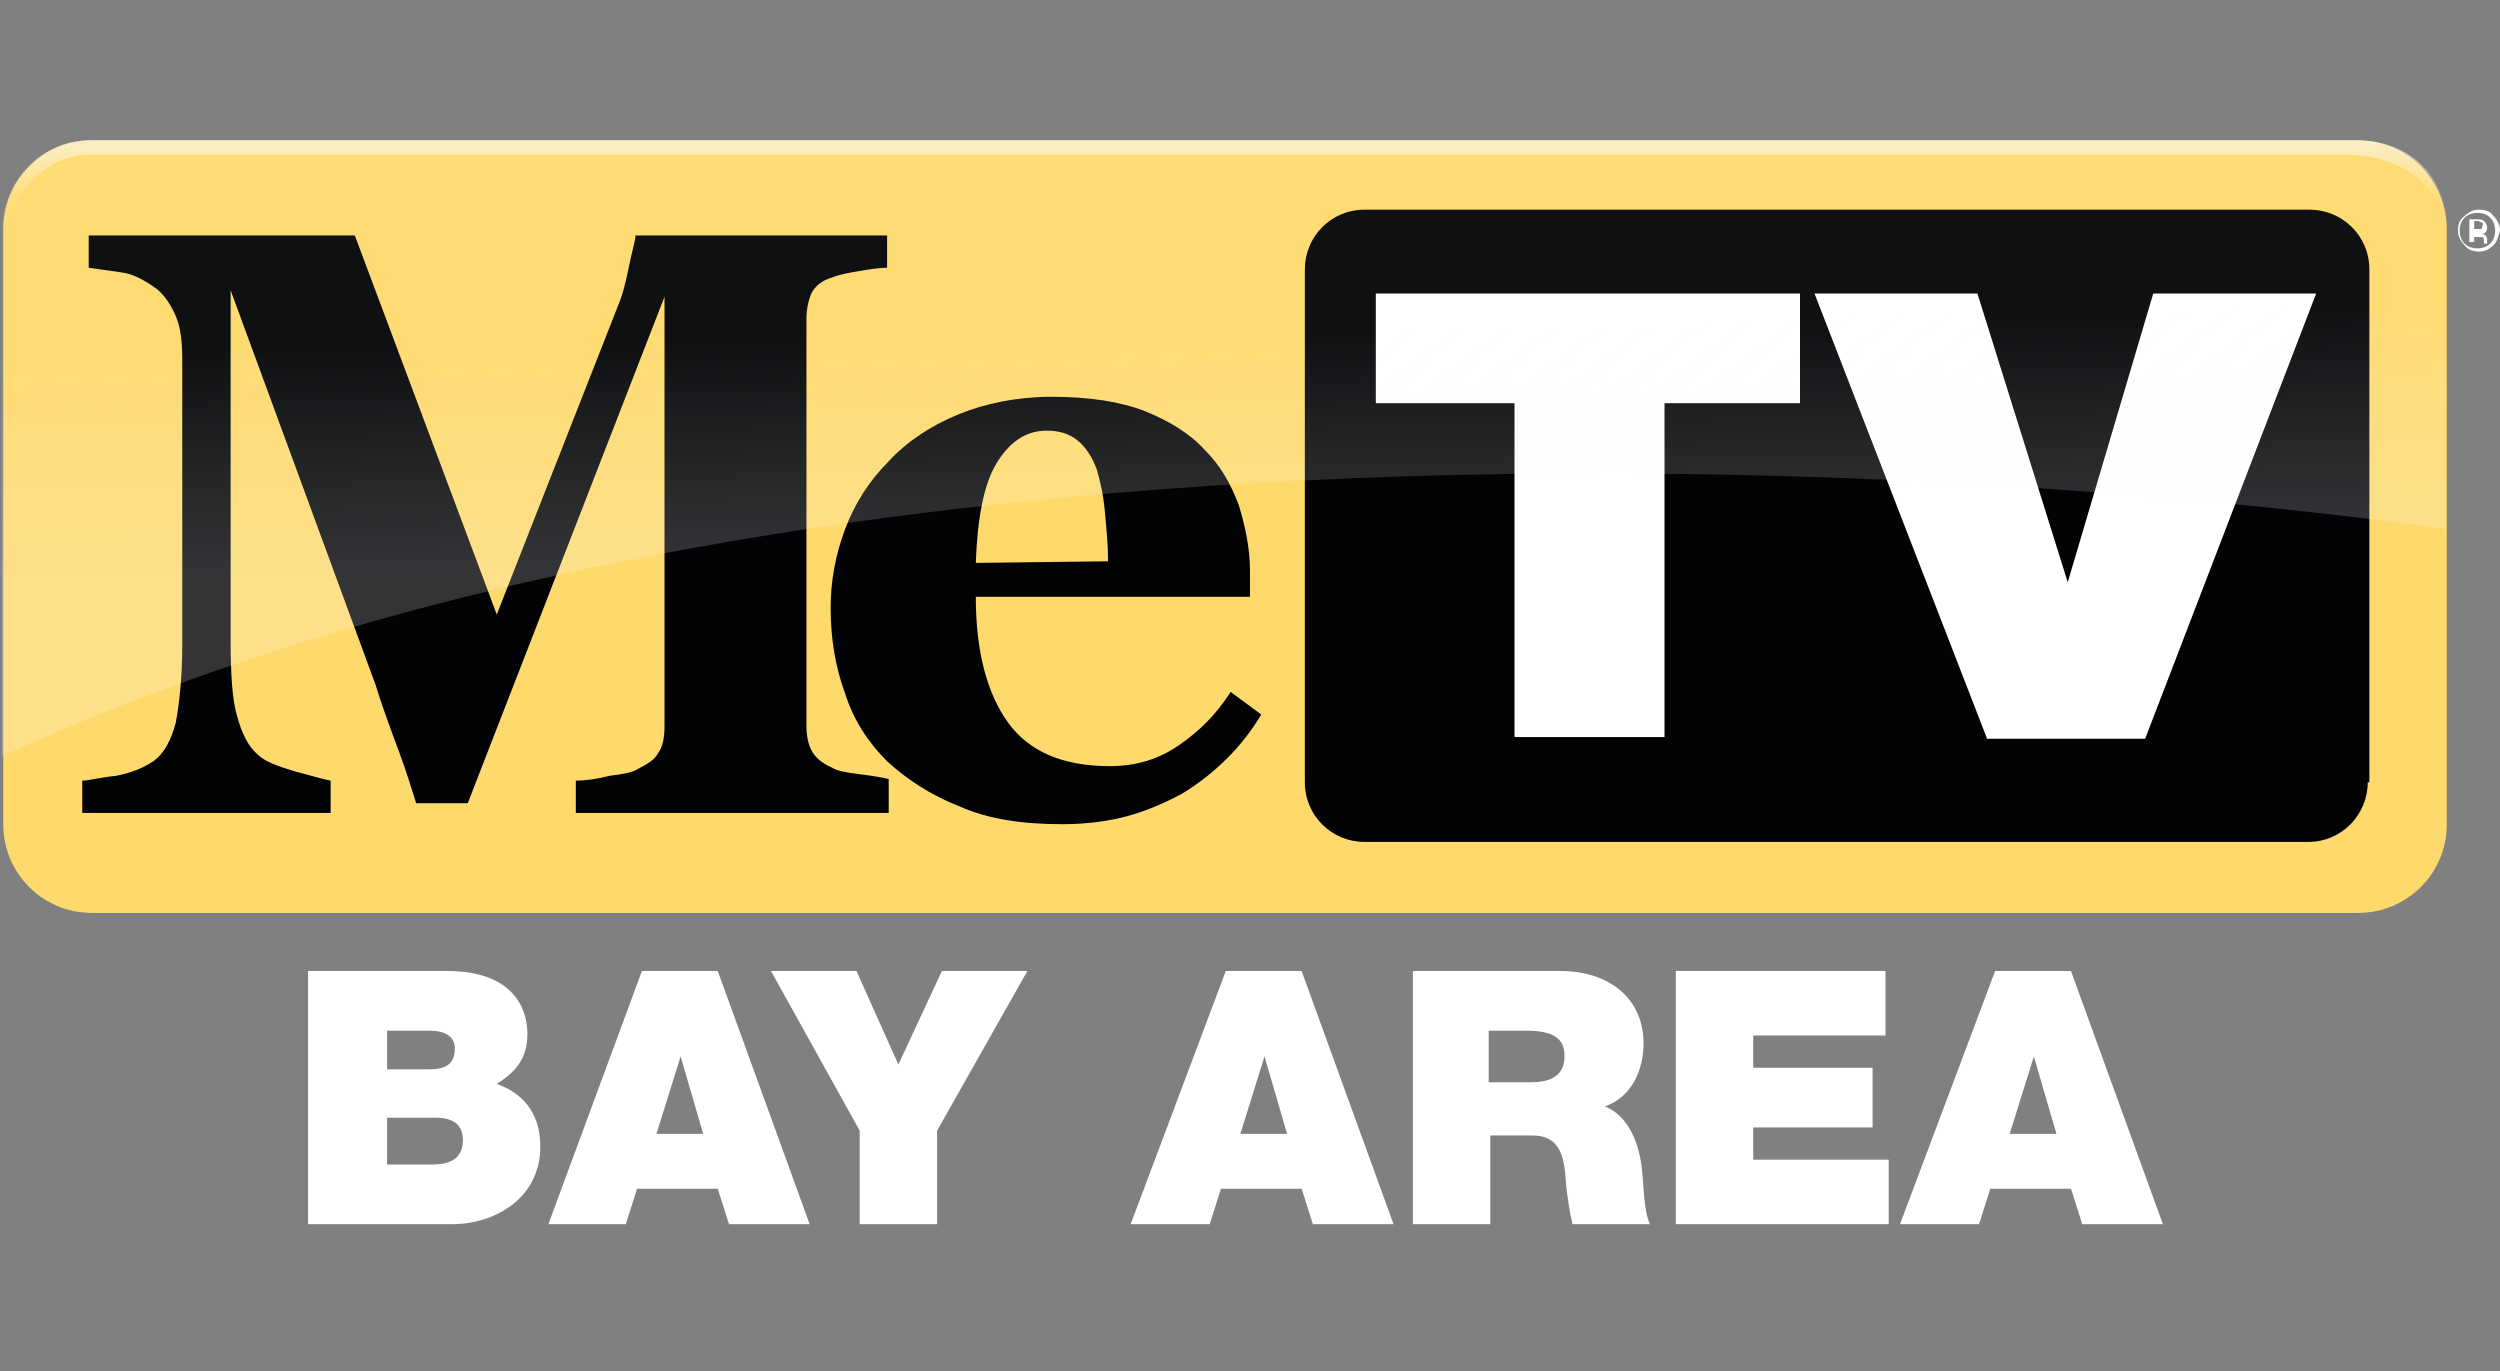
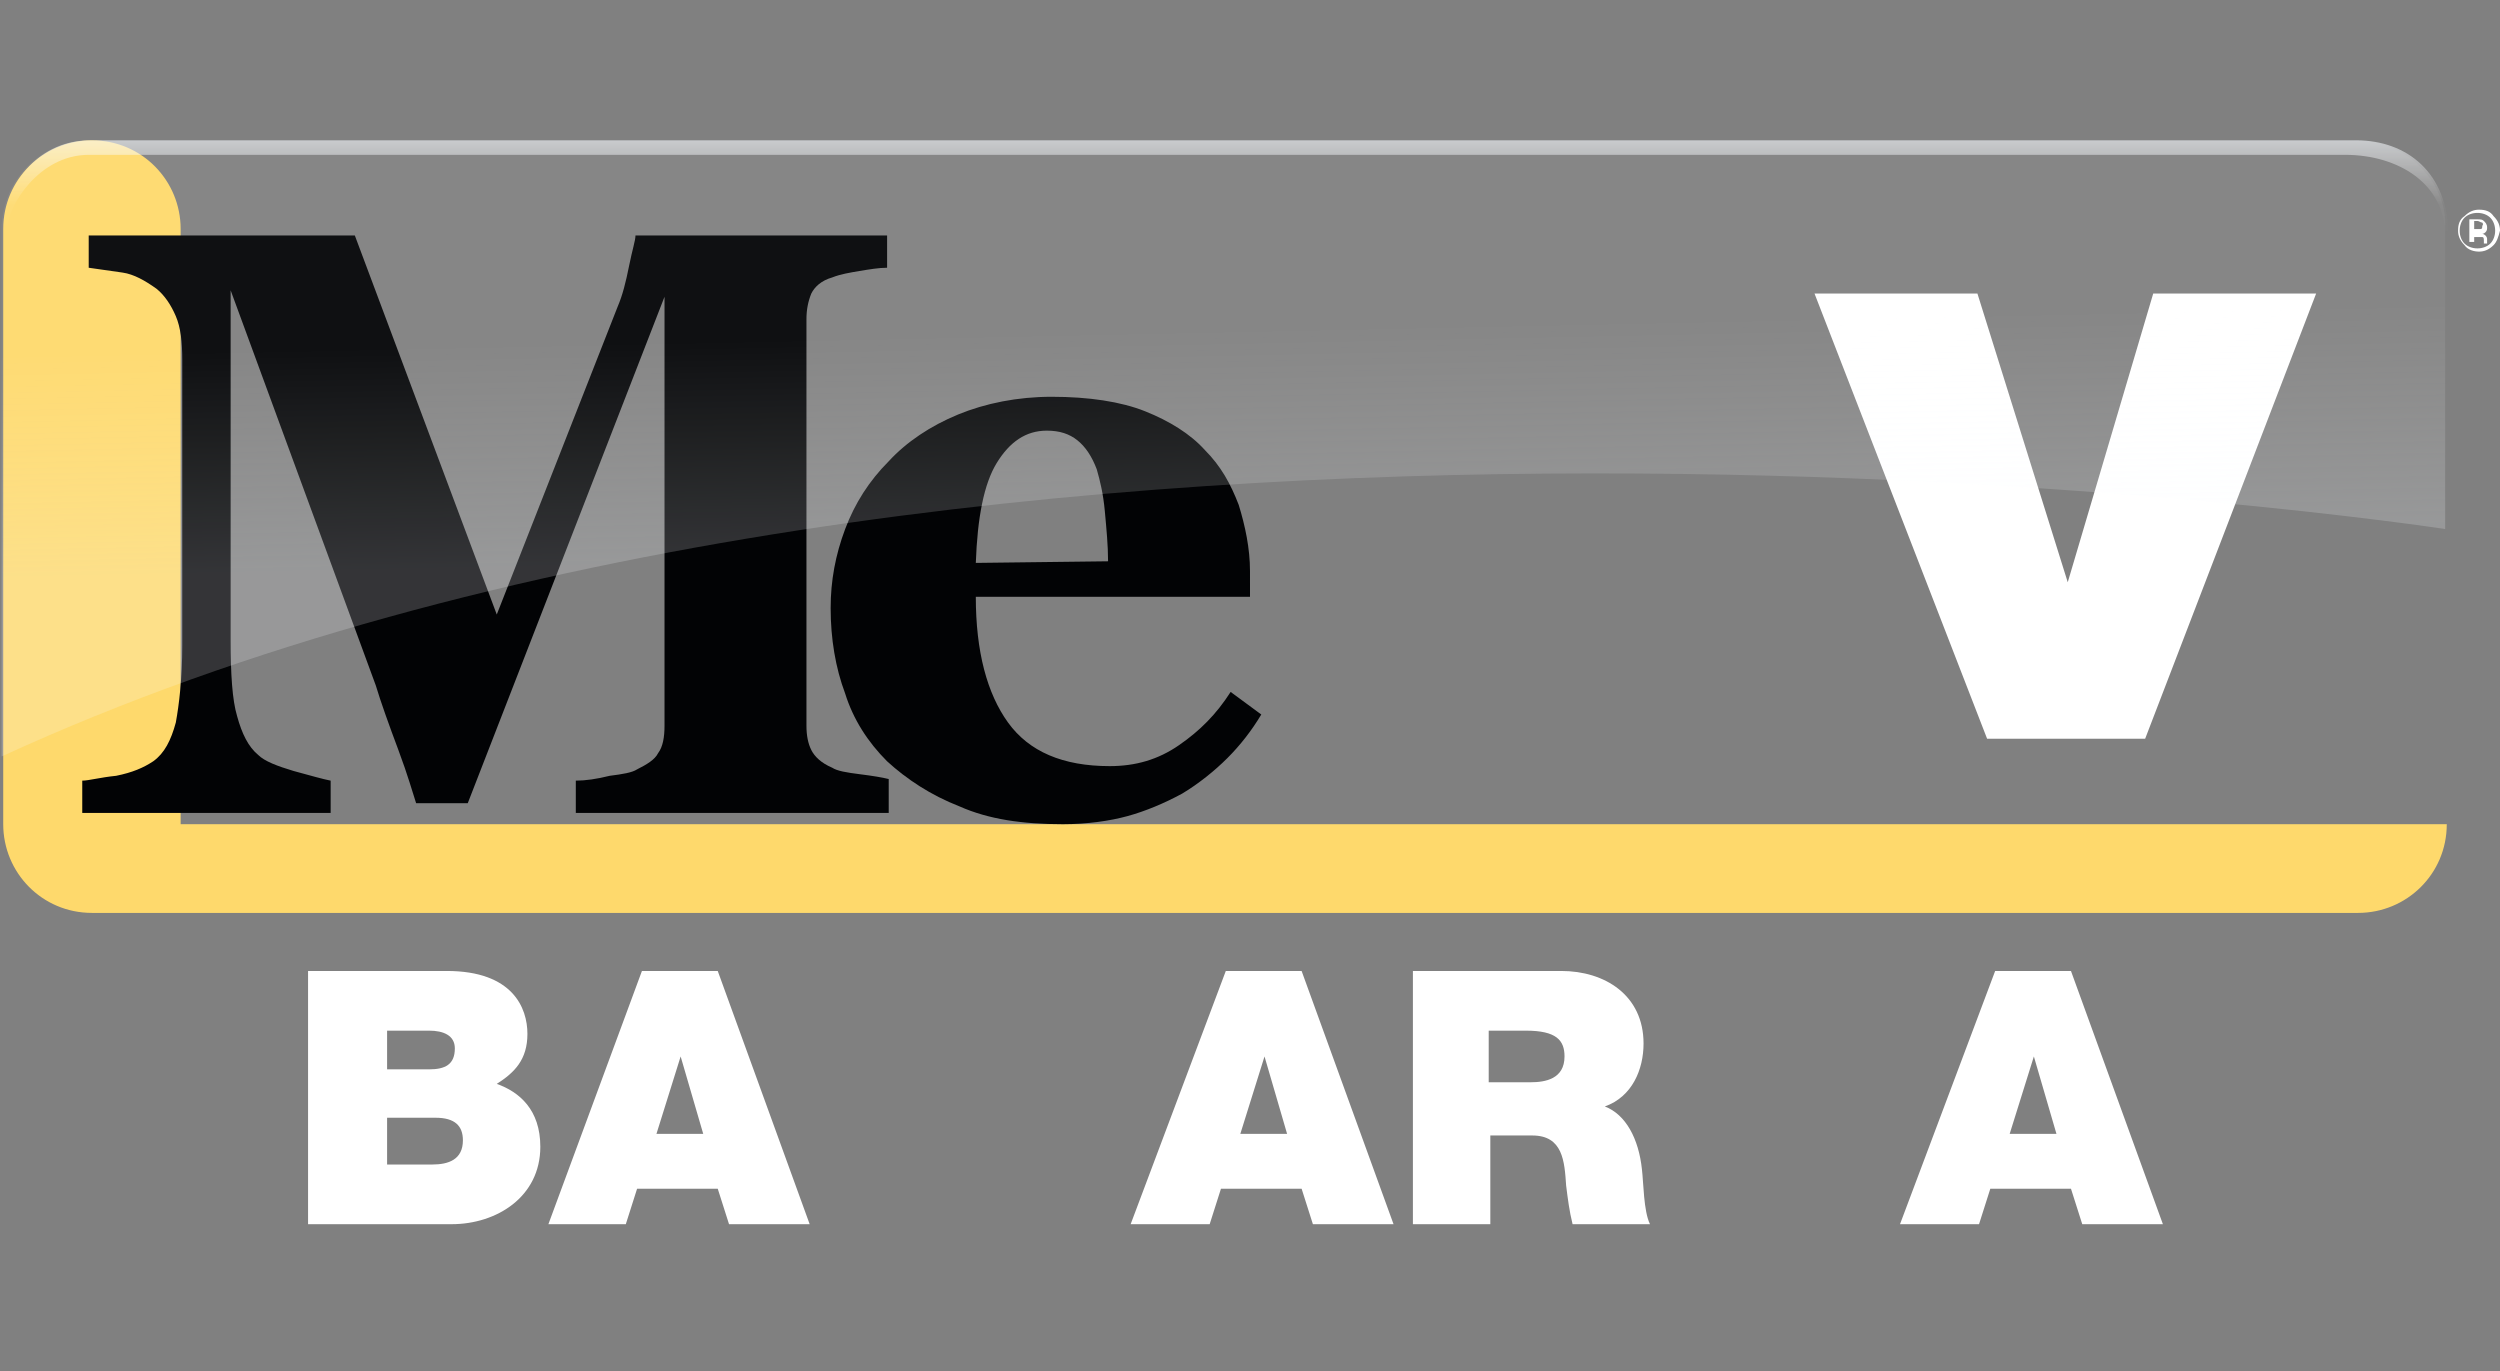
<svg xmlns="http://www.w3.org/2000/svg" version="1.1" id="Layer_1" x="0px" y="0px" viewBox="0 0 155 85" style="enable-background:new 0 0 155 85;" xml:space="preserve">
  <rect x="0" y="0" width="155" height="85" fill="#808080" stroke="none" />
  <style type="text/css">
	.st0{fill:#FED96C;}
	.st1{fill:#020305;}
	.st2{fill:#FFFFFF;}
	.st3{opacity:0.5;}
	.st4{fill:url(#SVGID_1_);}
	.st5{fill:url(#SVGID_2_);}
</style>
  <title>metv_kffv_logo</title>
  <g>
    <g>
-       <path class="st0" d="M151.7,51.1c0,3.1-2.5,5.5-5.5,5.5H5.7c-3.1,0-5.5-2.5-5.5-5.5V14.2c0-3.1,2.5-5.5,5.5-5.5h140.5    c3.1,0,5.5,2.5,5.5,5.5V51.1z" />
+       <path class="st0" d="M151.7,51.1c0,3.1-2.5,5.5-5.5,5.5H5.7c-3.1,0-5.5-2.5-5.5-5.5V14.2c0-3.1,2.5-5.5,5.5-5.5c3.1,0,5.5,2.5,5.5,5.5V51.1z" />
      <g>
        <path class="st1" d="M55.1,50.4H35.7v-2c0.6,0,1.3-0.1,2.1-0.3c0.8-0.1,1.4-0.2,1.7-0.4c0.6-0.3,1.1-0.6,1.3-1     c0.3-0.4,0.4-1,0.4-1.7V18.4L29,49.8h-3.2c-0.2-0.6-0.5-1.7-1.1-3.3c-0.6-1.6-1.1-3-1.4-4l-9-24.5v21.7c0,2.1,0.1,3.7,0.4,4.7     c0.3,1.1,0.7,1.9,1.3,2.4c0.4,0.4,1.2,0.7,2.2,1c1.1,0.3,1.8,0.5,2.3,0.6v2H5.1v-2c0.4,0,1.1-0.2,2.1-0.3c1-0.2,1.7-0.5,2.3-0.9     c0.7-0.5,1.1-1.3,1.4-2.4c0.2-1.1,0.4-2.7,0.4-4.8V22.3c0-1.1-0.1-2-0.4-2.7c-0.3-0.7-0.7-1.3-1.2-1.7c-0.7-0.5-1.4-0.9-2.1-1     c-0.7-0.1-1.4-0.2-2.1-0.3v-2h16.5l8.8,23.5l7.5-19.1c0.3-0.7,0.5-1.5,0.7-2.5c0.2-1,0.4-1.6,0.4-1.9H55v2     c-0.5,0-1.1,0.1-1.7,0.2c-0.6,0.1-1.2,0.2-1.7,0.4c-0.7,0.2-1.1,0.6-1.3,1c-0.2,0.5-0.3,1-0.3,1.6v25.2c0,0.6,0.1,1.1,0.3,1.5     c0.2,0.4,0.6,0.8,1.3,1.1c0.3,0.2,0.9,0.3,1.7,0.4c0.8,0.1,1.4,0.2,1.8,0.3V50.4z" />
        <path class="st1" d="M78.2,44.3c-0.6,1-1.3,1.9-2.1,2.7c-0.8,0.8-1.8,1.6-2.8,2.2c-1.1,0.6-2.3,1.1-3.4,1.4     c-1.1,0.3-2.5,0.5-4,0.5c-2.5,0-4.6-0.3-6.4-1.1c-1.8-0.7-3.3-1.7-4.5-2.8c-1.2-1.2-2.1-2.6-2.6-4.2c-0.6-1.6-0.9-3.4-0.9-5.3     c0-1.7,0.3-3.3,0.9-4.9c0.6-1.6,1.5-3,2.7-4.2c1.1-1.2,2.6-2.2,4.3-2.9c1.7-0.7,3.7-1.1,5.8-1.1c2.3,0,4.3,0.3,5.8,0.9     c1.5,0.6,2.8,1.4,3.7,2.4c1,1,1.6,2.1,2.1,3.4c0.4,1.3,0.7,2.7,0.7,4.1V37h-17c0,3.4,0.7,6,2,7.8c1.3,1.8,3.4,2.7,6.3,2.7     c1.6,0,3-0.4,4.3-1.3c1.3-0.9,2.3-1.9,3.2-3.3L78.2,44.3z M68.7,34.8c0-1-0.1-2-0.2-3.1c-0.1-1.1-0.3-1.9-0.5-2.6     c-0.3-0.8-0.7-1.4-1.2-1.8c-0.5-0.4-1.1-0.6-1.9-0.6c-1.3,0-2.3,0.7-3.1,2c-0.8,1.3-1.2,3.4-1.3,6.2L68.7,34.8z" />
      </g>
      <g id="TV_BOX_2_">
-         <path class="st1" d="M146.8,48.5c0,2-1.6,3.7-3.7,3.7H84.6c-2,0-3.7-1.6-3.7-3.7V16.7c0-2,1.6-3.7,3.7-3.7h58.6     c2,0,3.7,1.6,3.7,3.7V48.5z" />
-       </g>
+         </g>
      <g id="TV_2_">
-         <path class="st2" d="M85.3,18.2c0,1.3,0,5.6,0,6.8c1.6,0,8.6,0,8.6,0s0,18.9,0,20.7c1.4,0,7.9,0,9.3,0c0-1.9,0-20.7,0-20.7     s6.8,0,8.4,0c0-1.3,0-5.6,0-6.8C109.8,18.2,87.1,18.2,85.3,18.2z" />
        <polygon class="st2" points="133.5,18.2 128.2,36.1 122.6,18.2 112.5,18.2 123.2,45.8 133,45.8 143.6,18.2    " />
      </g>
      <g class="st3">
        <linearGradient id="SVGID_1_" gradientUnits="userSpaceOnUse" x1="75.967" y1="34.226" x2="75.68" y2="20.439">
          <stop offset="0" style="stop-color:#F7FBFF;stop-opacity:0.4" />
          <stop offset="1" style="stop-color:#FFFFFF;stop-opacity:0.1" />
        </linearGradient>
        <path class="st4" d="M149.8,10.1c-1-0.9-2.4-1.4-3.9-1.4H5.6c-3.1,0-5.5,2.5-5.5,5.5v32.7c60.9-28,151.5-14.1,151.5-14.1V14.2     C151.7,12.5,150.9,11.1,149.8,10.1z" />
      </g>
      <g>
        <linearGradient id="SVGID_2_" gradientUnits="userSpaceOnUse" x1="75.995" y1="8.651" x2="75.995" y2="14.639">
          <stop offset="0" style="stop-color:#F7FBFF;stop-opacity:0.6" />
          <stop offset="0.673" style="stop-color:#FFFFFF;stop-opacity:3.382851e-02" />
          <stop offset="1" style="stop-color:#FFFFFF;stop-opacity:0" />
        </linearGradient>
        <path class="st5" d="M151.8,14.6h-0.2c0-3.2-2.9-5-6.2-5L5.5,9.6c-3.1,0-5,3.2-5,4.4H0.2c0-2,1.8-5.3,5.4-5.3h140.5     C149.2,8.7,151.8,10.7,151.8,14.6z" />
      </g>
      <g>
        <path class="st2" d="M154.6,15.2c-0.3,0.3-0.6,0.4-0.9,0.4s-0.7-0.1-0.9-0.4c-0.3-0.3-0.4-0.6-0.4-0.9c0-0.4,0.1-0.7,0.4-0.9     c0.3-0.3,0.6-0.4,0.9-0.4c0.4,0,0.7,0.1,0.9,0.4c0.3,0.3,0.4,0.6,0.4,0.9C154.9,14.7,154.8,15,154.6,15.2z M152.8,13.5     c-0.2,0.2-0.3,0.5-0.3,0.8c0,0.3,0.1,0.6,0.3,0.8c0.2,0.2,0.5,0.3,0.8,0.3s0.6-0.1,0.8-0.3c0.2-0.2,0.3-0.5,0.3-0.8     c0-0.3-0.1-0.6-0.3-0.8c-0.2-0.2-0.5-0.3-0.8-0.3C153.3,13.2,153,13.3,152.8,13.5z M153.6,13.6c0.2,0,0.3,0,0.4,0.1     c0.1,0.1,0.2,0.2,0.2,0.4c0,0.1,0,0.2-0.1,0.3c0,0-0.1,0.1-0.2,0.1c0.1,0,0.2,0.1,0.2,0.1c0.1,0.1,0.1,0.2,0.1,0.2v0.1     c0,0,0,0.1,0,0.1c0,0,0,0.1,0,0.1l0,0H154c0,0,0,0,0,0c0,0,0,0,0,0l0,0v-0.1c0-0.2,0-0.3-0.1-0.3c-0.1,0-0.1,0-0.3,0h-0.2V15     h-0.3v-1.4H153.6z M153.9,13.8c-0.1,0-0.2-0.1-0.3-0.1h-0.2v0.5h0.2c0.1,0,0.2,0,0.2,0c0.1,0,0.1-0.1,0.1-0.2     C154,13.9,153.9,13.8,153.9,13.8z" />
      </g>
    </g>
    <g>
      <g>
        <path class="st2" d="M19.1,60.2h8.6c4.1,0,5,2.3,5,3.9c0,1.6-0.8,2.4-1.9,3.1c1.4,0.5,2.7,1.6,2.7,3.9c0,3.1-2.7,4.8-5.5,4.8     h-8.9V60.2z M24,66.3h2.6c1,0,1.6-0.3,1.6-1.3c0-0.8-0.7-1.1-1.6-1.1H24V66.3z M24,72.2h2.8c1,0,1.9-0.3,1.9-1.5     c0-0.9-0.5-1.4-1.7-1.4h-3V72.2z" />
        <path class="st2" d="M39.8,60.2h4.7l5.7,15.7h-5l-0.7-2.2h-5l-0.7,2.2H34L39.8,60.2z M43.6,70.3l-1.4-4.8h0l-1.5,4.8H43.6z" />
-         <path class="st2" d="M53.3,70.1l-5.5-9.9h5.3l2.6,5.8l2.7-5.8h5.3l-5.6,9.9v5.8h-4.8V70.1z" />
        <path class="st2" d="M76,60.2h4.7l5.7,15.7h-5l-0.7-2.2h-5l-0.7,2.2h-4.9L76,60.2z M79.8,70.3l-1.4-4.8h0l-1.5,4.8H79.8z" />
        <path class="st2" d="M87.6,60.2h9.2c2.7,0,5.1,1.5,5.1,4.5c0,1.6-0.7,3.3-2.4,3.9c1.3,0.5,2.1,2,2.3,3.9c0.1,0.8,0.1,2.6,0.5,3.4     h-4.8c-0.2-0.8-0.3-1.6-0.4-2.4C97,72,96.9,70.4,95,70.4h-2.6v5.5h-4.8V60.2z M92.4,67.1h2.5c0.9,0,2.1-0.2,2.1-1.6     c0-1-0.5-1.6-2.4-1.6h-2.3V67.1z" />
-         <path class="st2" d="M103.9,60.2h13v4h-8.2v2h7.4v3.7h-7.4v2h8.4v4h-13.2V60.2z" />
        <path class="st2" d="M123.7,60.2h4.7l5.7,15.7h-5l-0.7-2.2h-5l-0.7,2.2h-4.9L123.7,60.2z M127.5,70.3l-1.4-4.8h0l-1.5,4.8H127.5z     " />
      </g>
    </g>
  </g>
</svg>